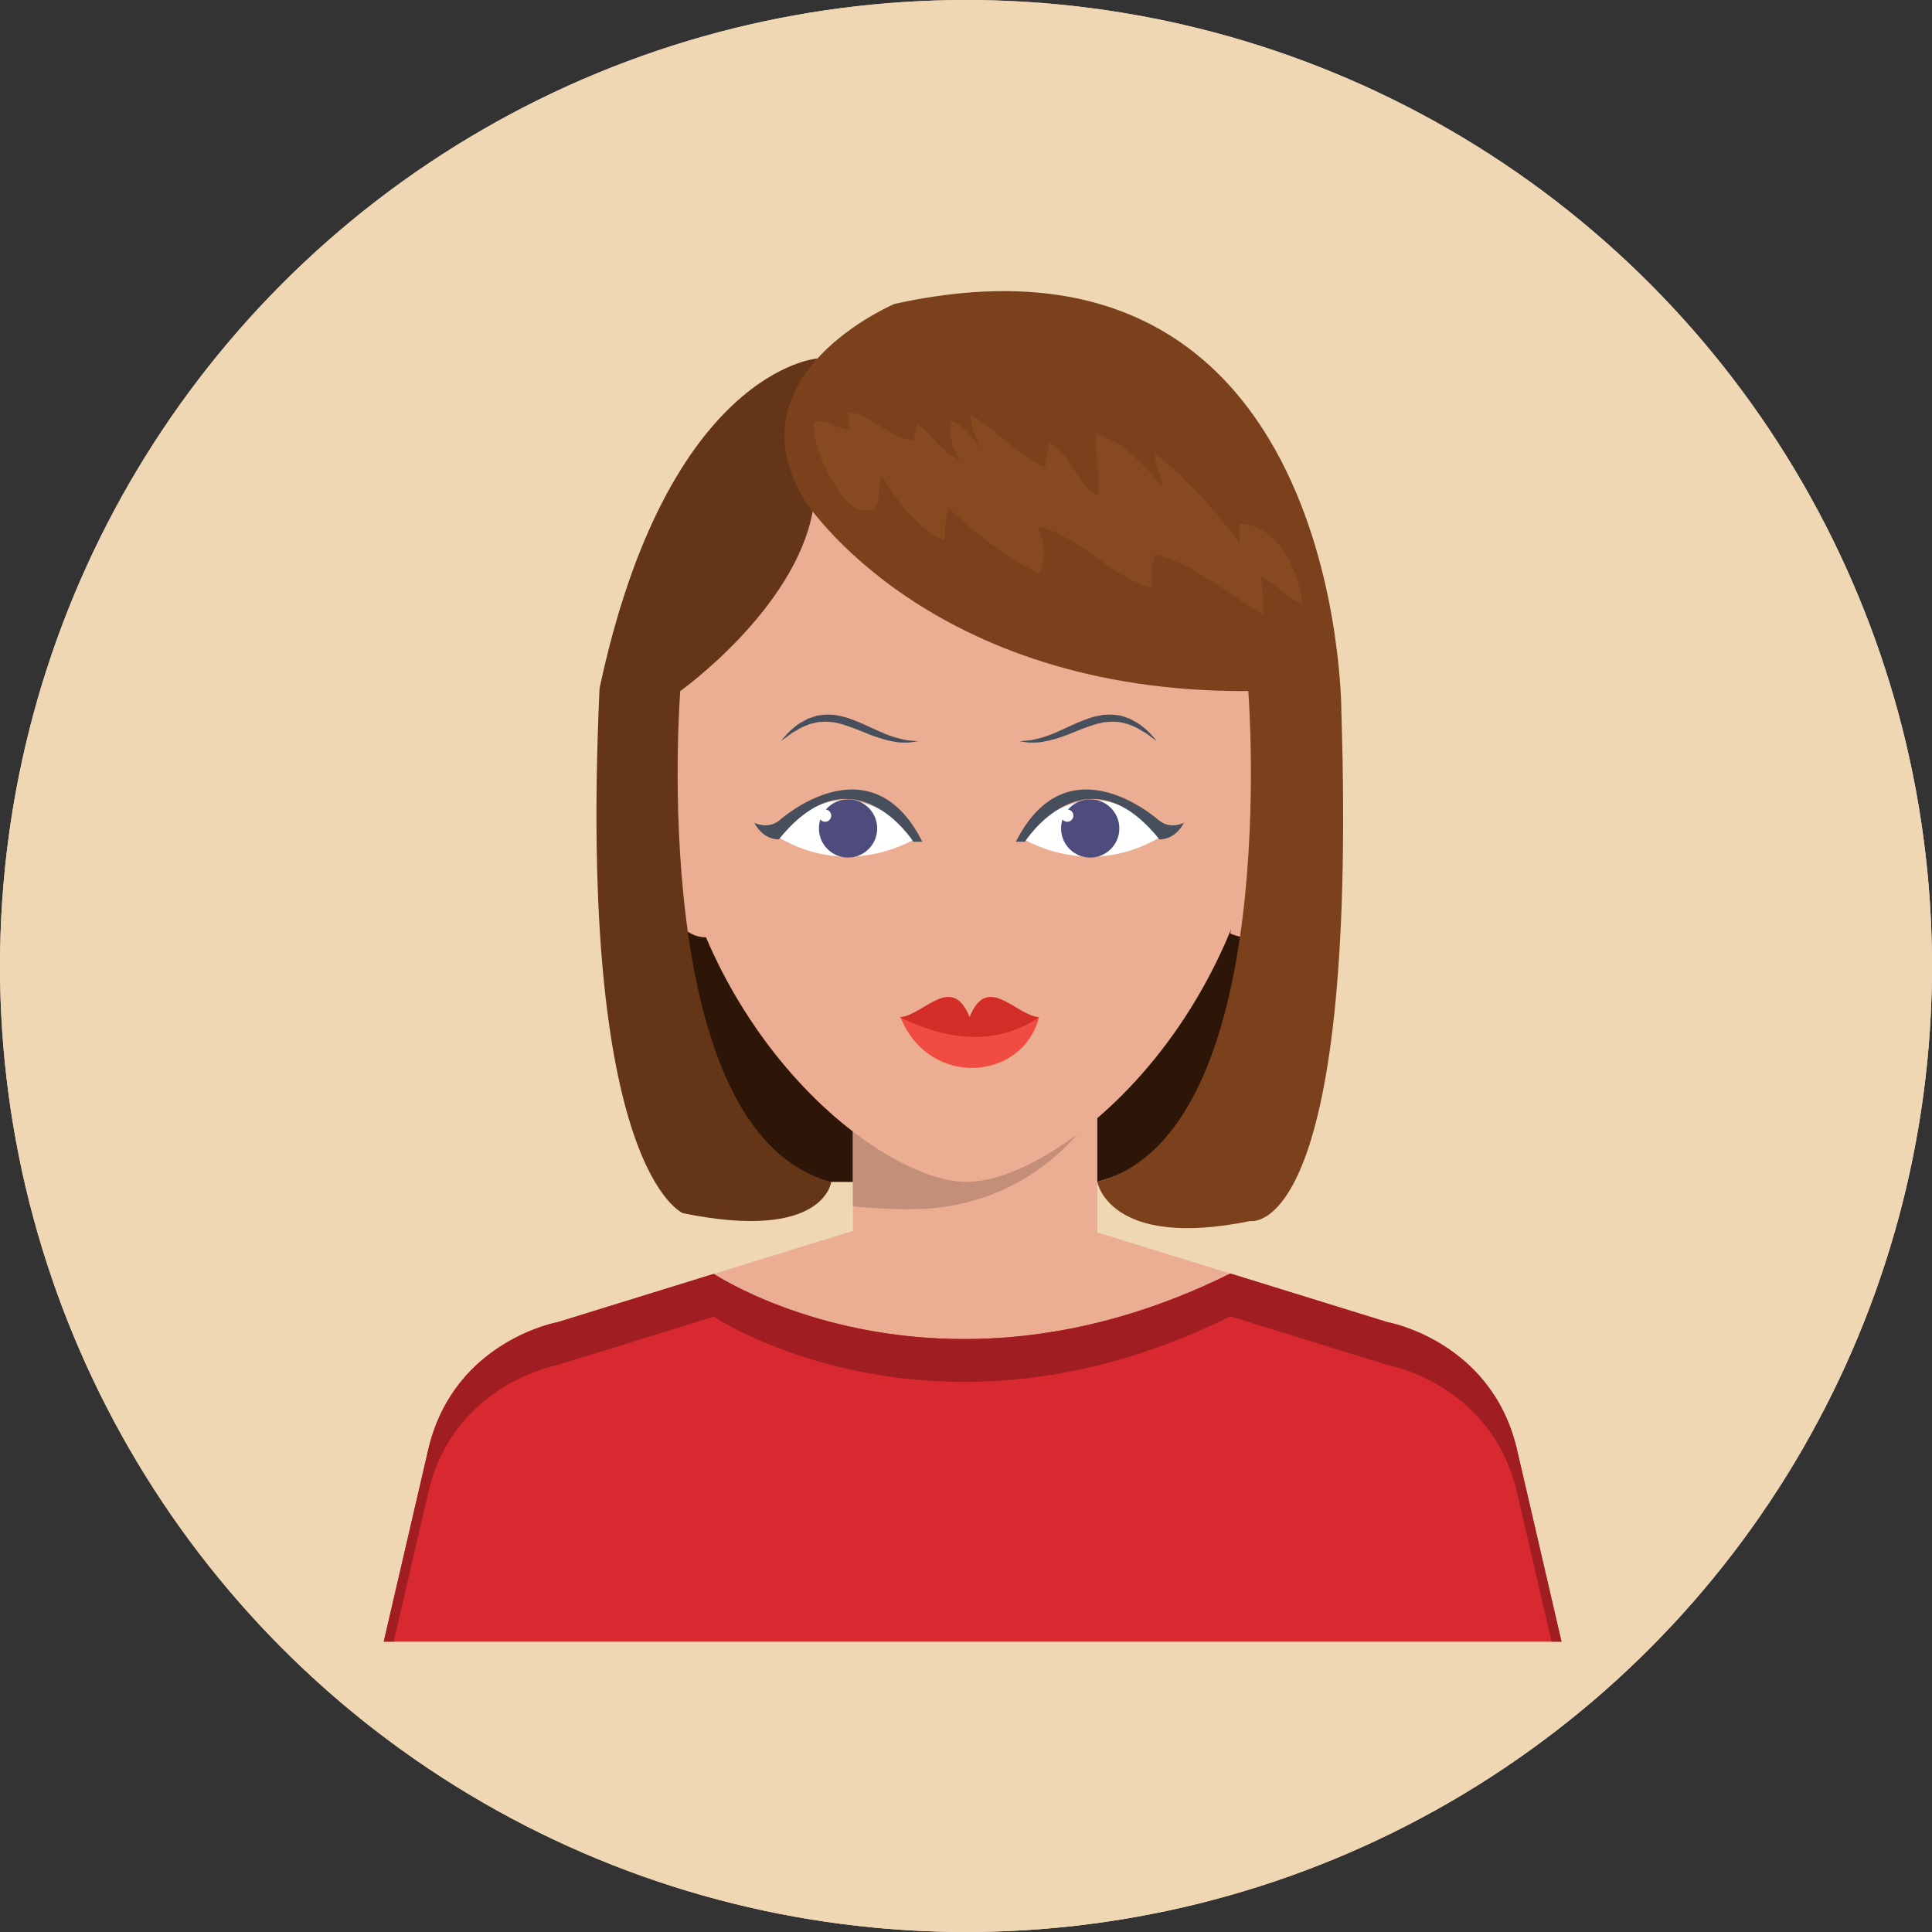
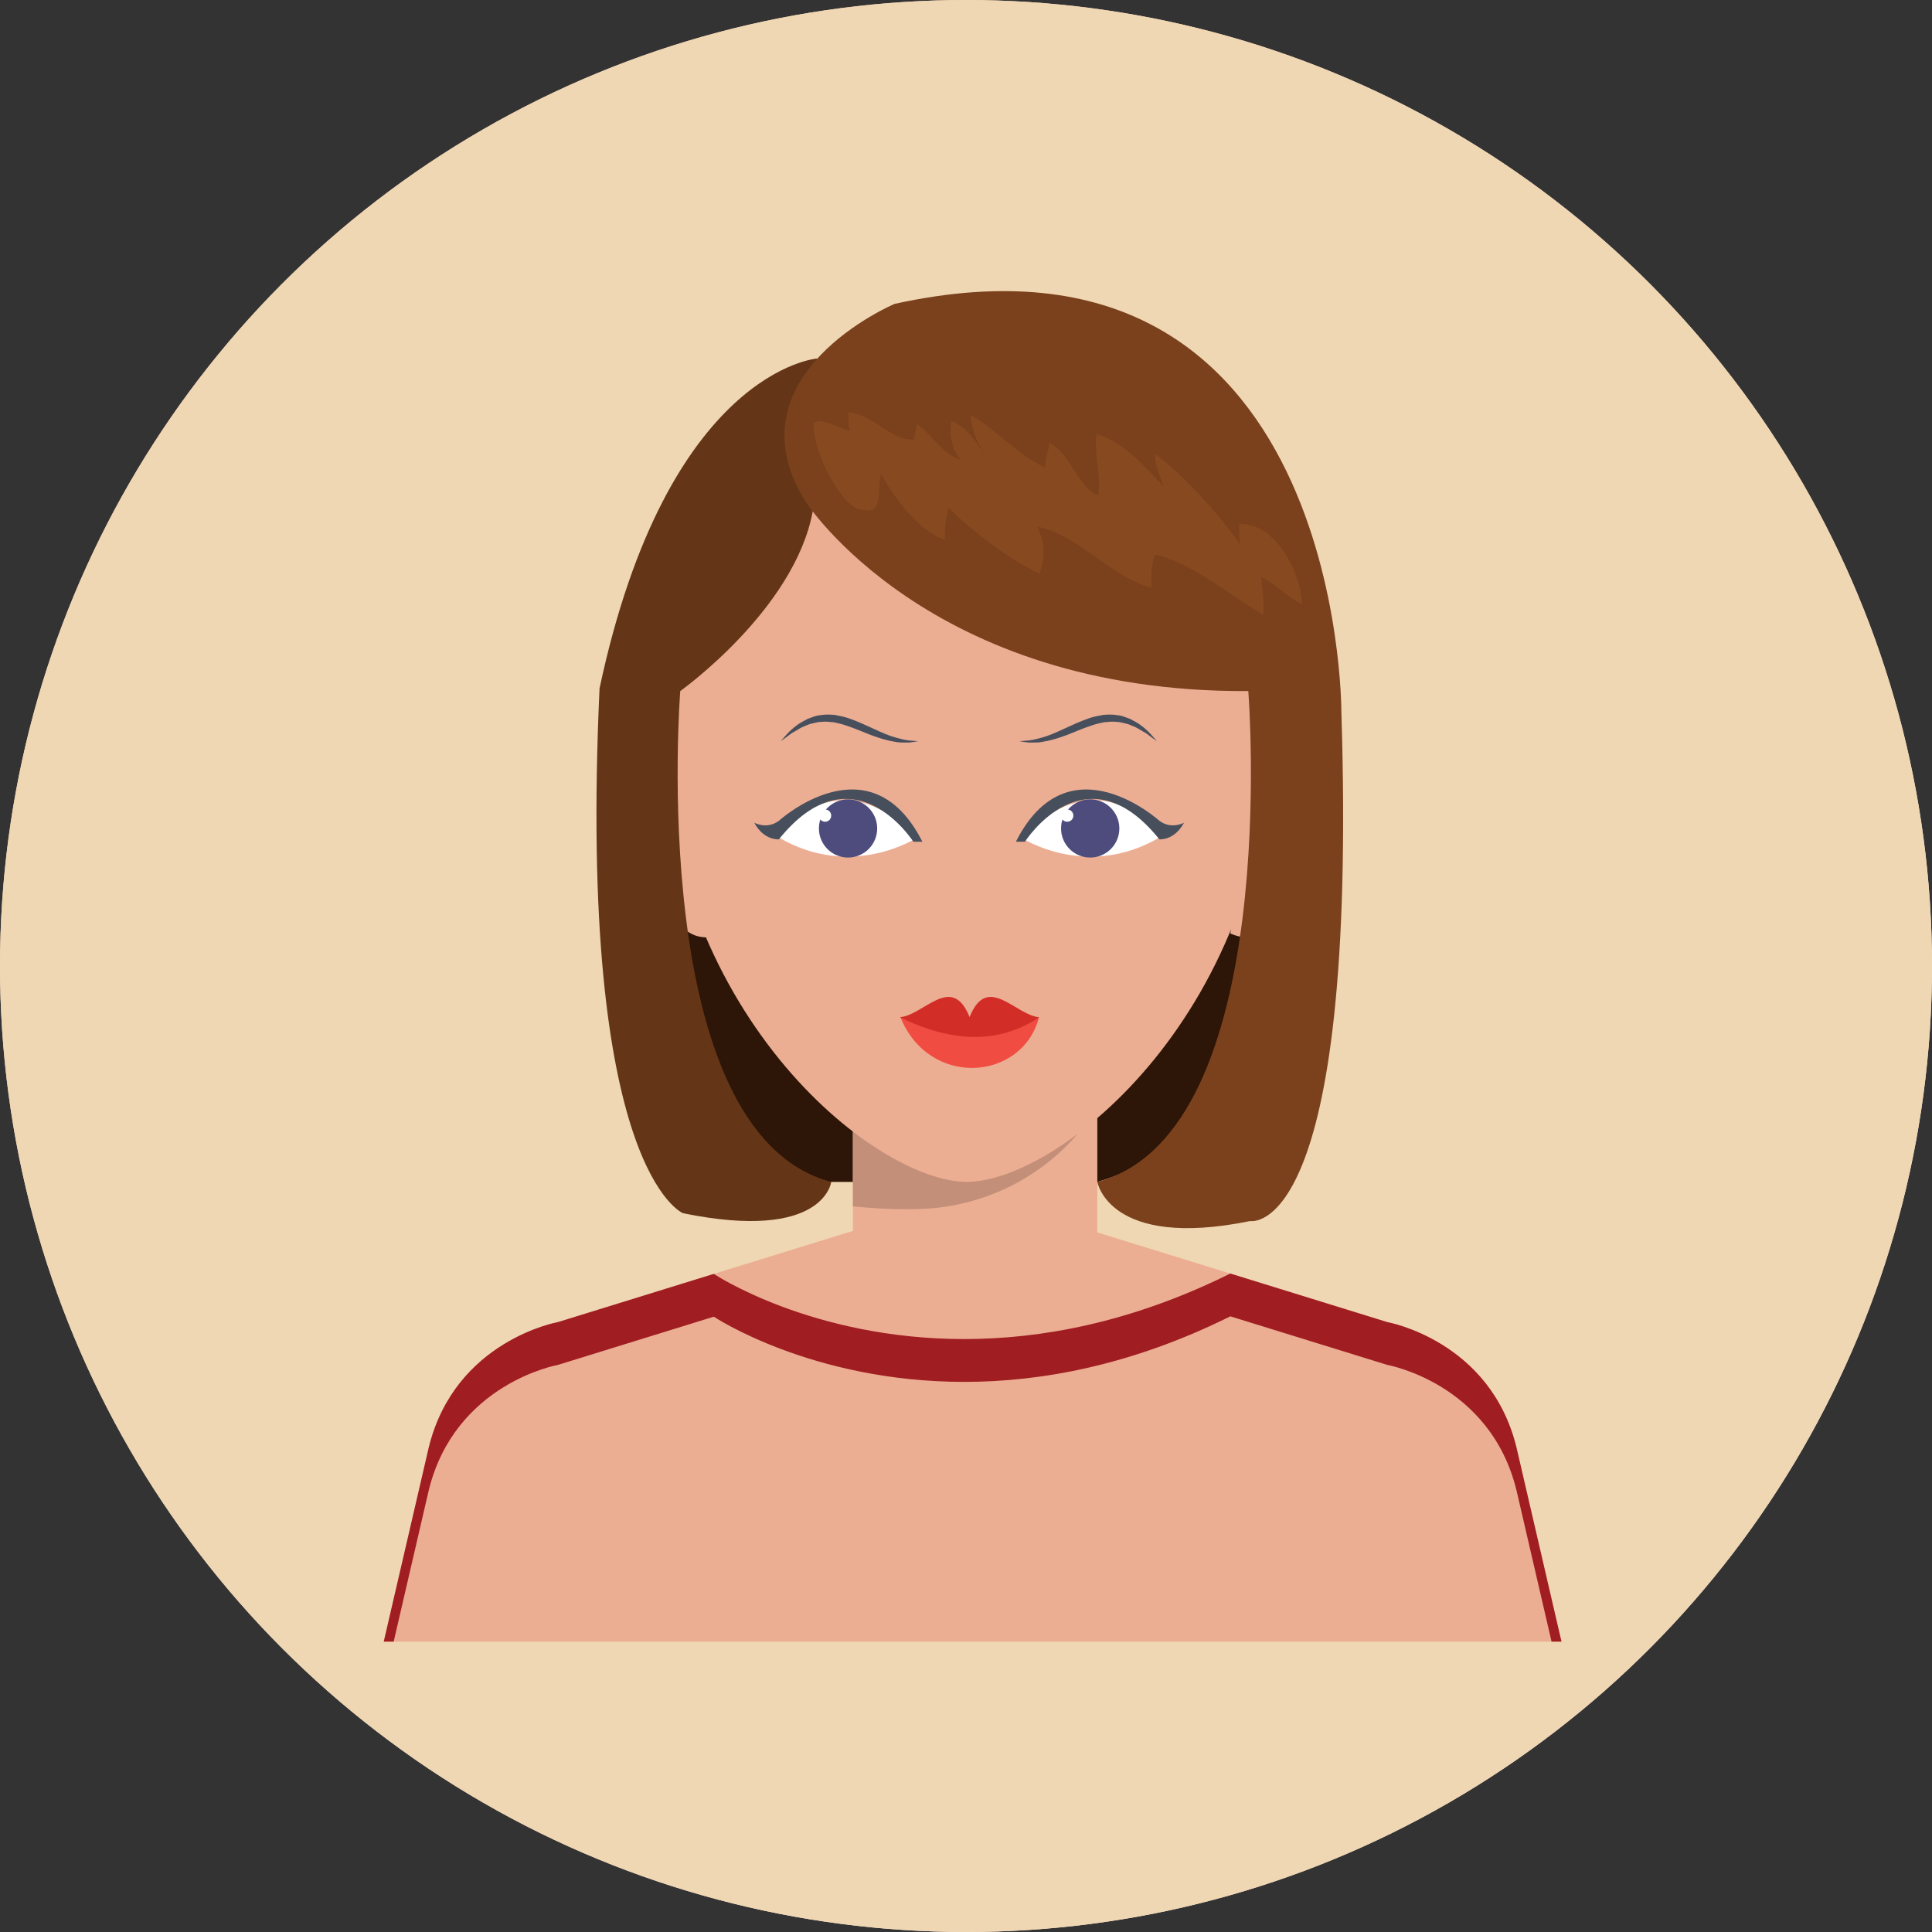
<svg xmlns="http://www.w3.org/2000/svg" width="146" height="146" viewBox="0 0 146 146" fill="none">
  <rect x="0" y="0" width="146" height="146" fill="#333333" stroke="none" />
  <circle cx="73" cy="73" r="73" fill="url(#paint0_linear_41_139)" />
  <circle cx="73" cy="73" r="73" fill="#F0D7B3" />
  <path d="M47.206 64.183C47.206 64.183 43.817 88.988 62.815 89.316H82.924C82.924 89.316 100.805 84.721 97.286 64.183H47.206Z" fill="#2D1507" />
  <path d="M64.453 93.854H82.924V83.181H64.453V93.854Z" fill="#ECAE93" />
  <path d="M68.477 91.38C67.138 91.38 65.788 91.301 64.453 91.164V83.179H82.924V83.556C82.699 83.945 82.456 84.311 82.236 84.633C81.113 86.267 79.617 87.671 77.765 88.85C75.481 90.304 72.589 91.261 69.618 91.36C69.239 91.374 68.858 91.38 68.477 91.38Z" fill="#C38F79" />
  <path d="M96.128 54.121C96.128 37.009 85.875 27.175 73.197 27.094L73.088 27.092H73.063H73.04L72.929 27.094C60.251 27.175 50 37.009 50 54.121C50 76.314 65.975 89.258 73.038 89.315L73.04 89.316H73.063H73.088V89.315C80.15 89.258 96.128 76.314 96.128 54.121Z" fill="#ECAE93" />
  <path d="M94.291 60.459L92.975 70.542C98.148 72.821 98.958 60.953 98.958 60.953C97.761 57.993 94.291 60.459 94.291 60.459Z" fill="#ECAE93" />
  <path d="M48.627 60.953C48.627 60.953 49.435 72.821 54.61 70.542L53.293 60.459C53.293 60.459 49.822 57.993 48.627 60.953Z" fill="#ECAE93" />
  <path d="M64.379 93.039L42.161 99.911C42.161 99.911 34.385 101.29 32.401 109.384L29 124.057H73.306H73.695H118L114.599 109.384C112.616 101.29 104.84 99.911 104.84 99.911L82.621 93.039H64.379Z" fill="#ECAE93" />
-   <path d="M92.975 96.24L104.84 99.911C104.84 99.911 112.616 101.29 114.599 109.384L118 124.057H73.695H73.306H29L32.401 109.384C34.385 101.29 42.161 99.911 42.161 99.911L53.943 96.267C53.943 96.267 70.559 107.368 92.975 96.24Z" fill="#D82930" />
  <path d="M72.865 101.193C72.864 101.193 72.864 101.193 72.863 101.193C72.864 101.193 72.864 101.193 72.865 101.193ZM72.869 101.193C78.621 101.192 85.413 99.968 92.841 96.307C85.412 99.969 78.621 101.193 72.869 101.193ZM92.918 96.269C92.937 96.259 92.955 96.25 92.975 96.24L92.973 96.241C92.955 96.25 92.937 96.259 92.918 96.269Z" fill="#AF806C" />
  <path d="M118 124.057H117.25L114.599 112.619C112.616 104.525 104.84 103.146 104.84 103.146L92.975 99.475C85.491 103.191 78.654 104.428 72.865 104.428C61.316 104.428 53.943 99.501 53.943 99.501L42.161 103.146C42.161 103.146 34.385 104.525 32.401 112.619L29.75 124.057H29L32.401 109.384C34.385 101.29 42.161 99.911 42.161 99.911L53.943 96.267C53.943 96.267 61.314 101.192 72.863 101.192C72.864 101.192 72.864 101.192 72.865 101.192C72.867 101.192 72.868 101.192 72.869 101.192C78.621 101.192 85.412 99.968 92.841 96.306C92.867 96.293 92.892 96.281 92.918 96.268C92.937 96.258 92.955 96.249 92.975 96.24L104.84 99.911C104.84 99.911 112.616 101.29 114.599 109.384L118 124.057Z" fill="#A01D22" />
  <path d="M45.308 52.014C43.62 88.516 51.618 91.683 51.618 91.683C62.285 93.861 62.815 89.315 62.815 89.315C48.762 85.591 51.406 52.223 51.406 52.223C51.406 52.223 60.025 46.083 61.412 38.673L61.749 27.091C61.749 27.091 50.436 27.958 45.308 52.014Z" fill="#643516" />
  <path d="M60.852 37.875C60.852 37.875 70.137 52.365 94.333 52.223C94.333 52.223 96.976 85.591 82.924 89.315C82.924 89.315 83.805 94.45 94.475 92.274C94.475 92.274 102.633 93.852 101.366 53.771C101.366 53.771 101.5 15.508 67.605 22.963C67.605 22.963 54.945 28.31 60.852 37.875Z" fill="#7A411C" />
  <path d="M61.516 31.97C61.222 33.537 63.366 38.042 64.891 38.474C66.854 39.029 66.25 37.23 66.57 35.843C67.665 37.667 69.304 40.038 71.401 40.809C71.371 40.009 71.473 39.13 71.675 38.365C73.441 40.105 76.316 42.342 78.553 43.341C79.036 42.245 78.911 40.888 78.407 39.805C81.53 40.408 83.944 43.664 87.017 44.398C86.995 43.569 86.982 42.673 87.303 41.911C90.033 42.494 92.975 45.012 95.458 46.464C95.594 45.505 95.344 44.539 95.31 43.594C96.392 44.126 97.316 45.162 98.409 45.669C98.28 43.248 96.429 39.462 93.622 39.598C93.696 40.102 93.559 40.736 93.763 41.191C92.2 38.953 89.443 35.891 87.303 34.309C87.239 35.187 87.68 35.959 87.917 36.759C86.616 35.349 84.752 33.235 82.861 32.827C82.673 34.377 83.201 35.895 83.002 37.444C81.424 36.852 80.96 34.299 79.284 33.449C79.284 34.037 78.912 34.692 79.002 35.332C76.997 34.459 75.256 32.454 73.36 31.34C73.402 32.795 74.2 34.145 75.055 35.291C74.156 34.093 73.293 32.305 71.887 31.809C71.704 32.843 71.918 33.94 72.594 34.758C71.144 34.26 70.461 32.85 69.309 32.04C69.311 32.262 69.07 32.844 69.079 33.203C67.392 33.379 65.922 31.252 64.07 31.148C64.194 31.597 64.03 32.105 64.238 32.575C63.366 32.324 61.944 31.51 61.516 31.97Z" fill="#874920" />
  <path d="M69.394 56.011C69.394 56.011 69.219 56.038 68.914 56.086C68.763 56.115 68.577 56.124 68.355 56.114C68.134 56.118 67.881 56.112 67.619 56.054C67.084 55.976 66.478 55.794 65.856 55.562C65.234 55.328 64.601 55.039 63.957 54.833C63.638 54.715 63.314 54.648 62.995 54.581C62.675 54.556 62.36 54.511 62.056 54.554C61.748 54.554 61.466 54.667 61.185 54.719C60.925 54.837 60.66 54.916 60.441 55.047C60.225 55.184 60.019 55.299 59.834 55.402C59.664 55.528 59.516 55.638 59.394 55.729C59.143 55.908 59 56.011 59 56.011C59 56.011 59.116 55.878 59.318 55.645C59.517 55.407 59.827 55.086 60.269 54.769C60.484 54.604 60.758 54.483 61.032 54.324C61.33 54.228 61.641 54.063 61.995 54.046C62.344 53.982 62.706 53.994 63.074 54.026C63.432 54.091 63.797 54.161 64.138 54.281C65.511 54.755 66.691 55.478 67.69 55.736C68.184 55.876 68.595 55.968 68.91 55.973C69.218 55.997 69.394 56.011 69.394 56.011ZM77.034 56.011C77.034 56.011 77.21 55.997 77.518 55.973C77.833 55.968 78.244 55.876 78.738 55.736C79.737 55.478 80.917 54.755 82.29 54.281C82.631 54.161 82.996 54.091 83.354 54.026C83.722 53.994 84.084 53.982 84.433 54.046C84.787 54.063 85.098 54.228 85.397 54.324C85.669 54.483 85.944 54.604 86.159 54.769C86.601 55.086 86.91 55.407 87.11 55.645C87.312 55.878 87.428 56.011 87.428 56.011C87.428 56.011 87.285 55.908 87.034 55.729C86.912 55.638 86.764 55.528 86.594 55.402C86.409 55.299 86.203 55.184 85.987 55.047C85.768 54.916 85.502 54.837 85.243 54.719C84.962 54.667 84.68 54.554 84.372 54.554C84.068 54.511 83.753 54.556 83.433 54.581C83.114 54.648 82.79 54.715 82.471 54.833C81.827 55.039 81.194 55.328 80.572 55.562C79.95 55.794 79.344 55.976 78.809 56.054C78.547 56.112 78.294 56.118 78.073 56.114C77.851 56.124 77.665 56.115 77.513 56.086C77.209 56.038 77.034 56.011 77.034 56.011Z" fill="#474F5D" />
  <path d="M58.86 63.293C58.86 63.293 62.97 56.954 69.315 63.293C69.315 63.293 64.414 66.536 58.86 63.293Z" fill="white" />
  <path d="M64.087 64.805C65.303 64.805 66.289 63.82 66.289 62.605C66.289 61.39 65.303 60.405 64.087 60.405C62.871 60.405 61.885 61.39 61.885 62.605C61.885 63.82 62.871 64.805 64.087 64.805Z" fill="#4D4C7C" />
  <path d="M62.35 62.1C62.607 62.1 62.815 61.892 62.815 61.635C62.815 61.378 62.607 61.17 62.35 61.17C62.093 61.17 61.885 61.378 61.885 61.635C61.885 61.892 62.093 62.1 62.35 62.1Z" fill="white" />
  <path d="M57 62.17C57 62.17 57.948 62.709 58.86 62.026C58.86 62.026 65.745 55.77 69.703 63.608H69.02C69.02 63.608 64.462 56.453 58.86 63.429C58.86 63.429 57.72 63.536 57 62.17Z" fill="#474F5D" />
  <path d="M87.614 63.293C87.614 63.293 83.504 56.954 77.159 63.293C77.159 63.293 82.059 66.536 87.614 63.293Z" fill="white" />
  <path d="M82.386 64.805C83.603 64.805 84.588 63.82 84.588 62.605C84.588 61.39 83.603 60.405 82.386 60.405C81.17 60.405 80.184 61.39 80.184 62.605C80.184 63.82 81.17 64.805 82.386 64.805Z" fill="#4D4C7C" />
  <path d="M89.473 62.17C89.473 62.17 88.525 62.709 87.614 62.026C87.614 62.026 80.728 55.77 76.77 63.608H77.454C77.454 63.608 82.011 56.453 87.614 63.429C87.614 63.429 88.753 63.536 89.473 62.17Z" fill="#474F5D" />
  <path d="M80.649 62.1C80.906 62.1 81.114 61.892 81.114 61.635C81.114 61.378 80.906 61.17 80.649 61.17C80.392 61.17 80.184 61.378 80.184 61.635C80.184 61.892 80.392 62.1 80.649 62.1Z" fill="white" />
  <path d="M68.038 76.849C70.17 82.216 77.196 81.728 78.504 76.929L68.038 76.849Z" fill="#F04C42" />
  <path d="M68 76.87C69.803 76.741 71.93 73.488 73.275 76.87H73.267C74.612 73.488 76.738 76.741 78.542 76.87C75.703 78.763 72.255 78.949 68 76.87Z" fill="#D22D27" />
  <defs>
    <linearGradient id="paint0_linear_41_139" x1="35.5" y1="21" x2="115.5" y2="137" gradientUnits="userSpaceOnUse">
      <stop stop-color="#EFC9B1" />
      <stop offset="1" stop-color="#FFEBDE" />
    </linearGradient>
  </defs>
</svg>